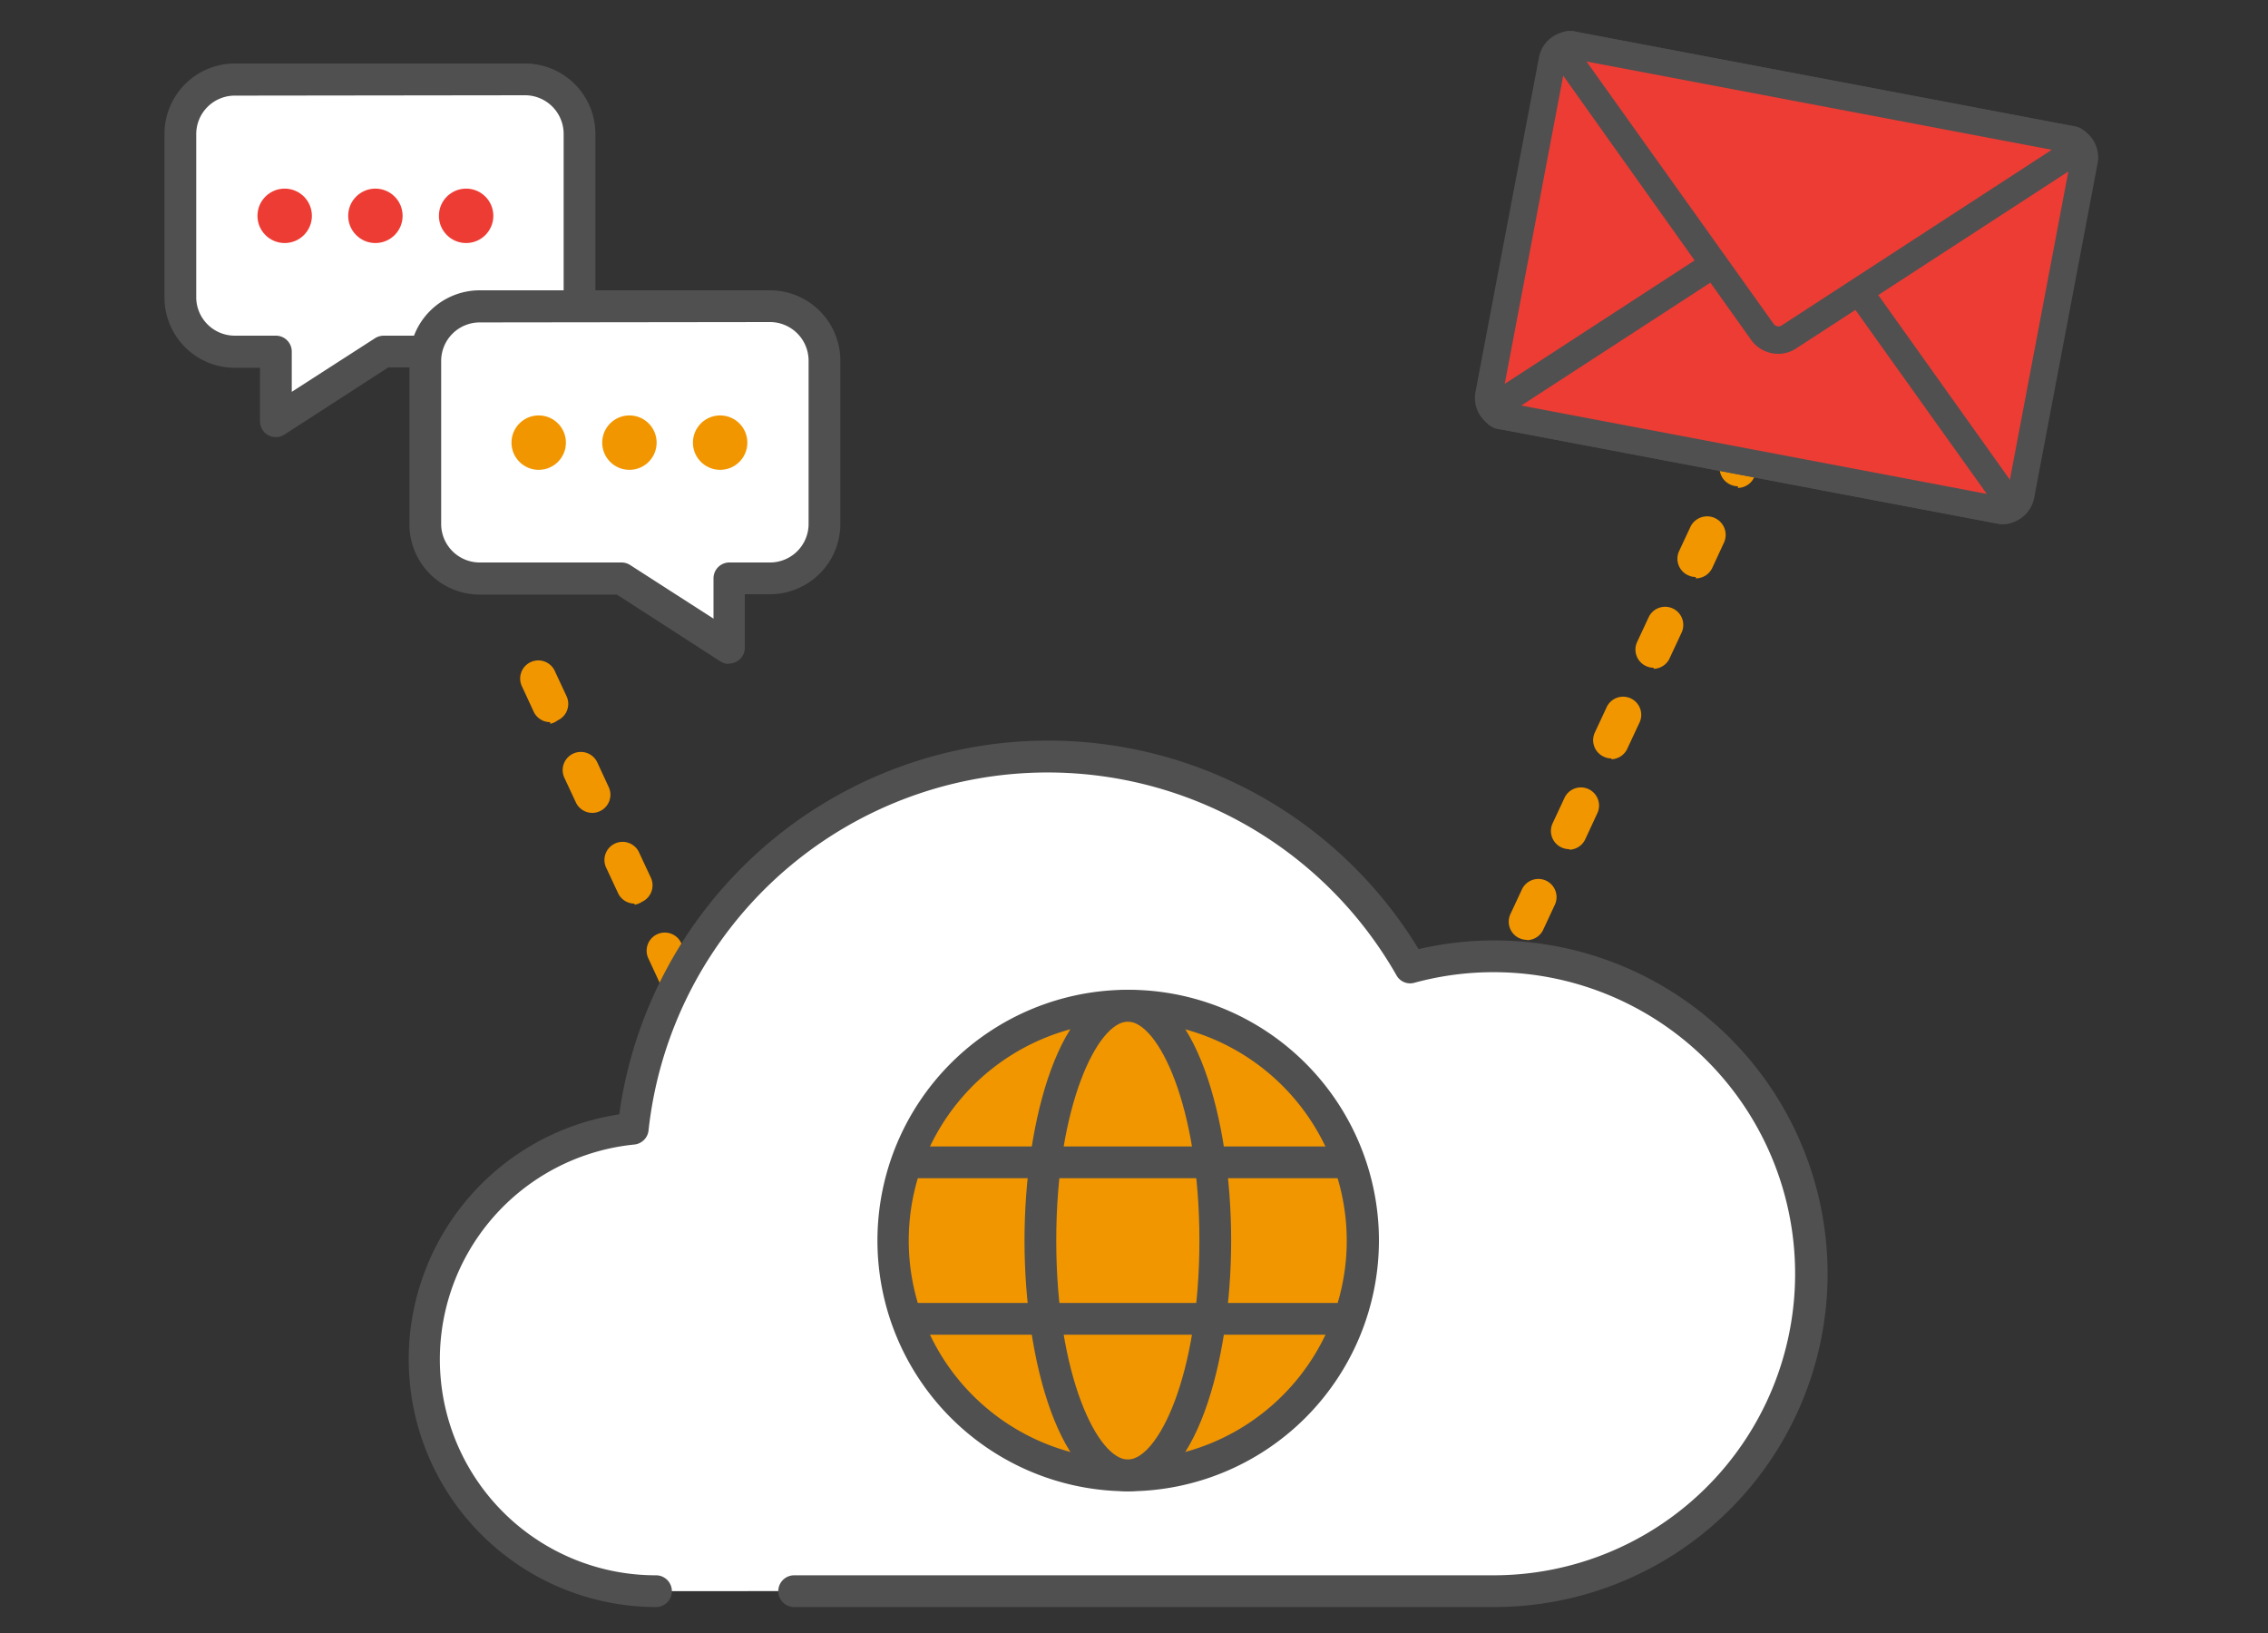
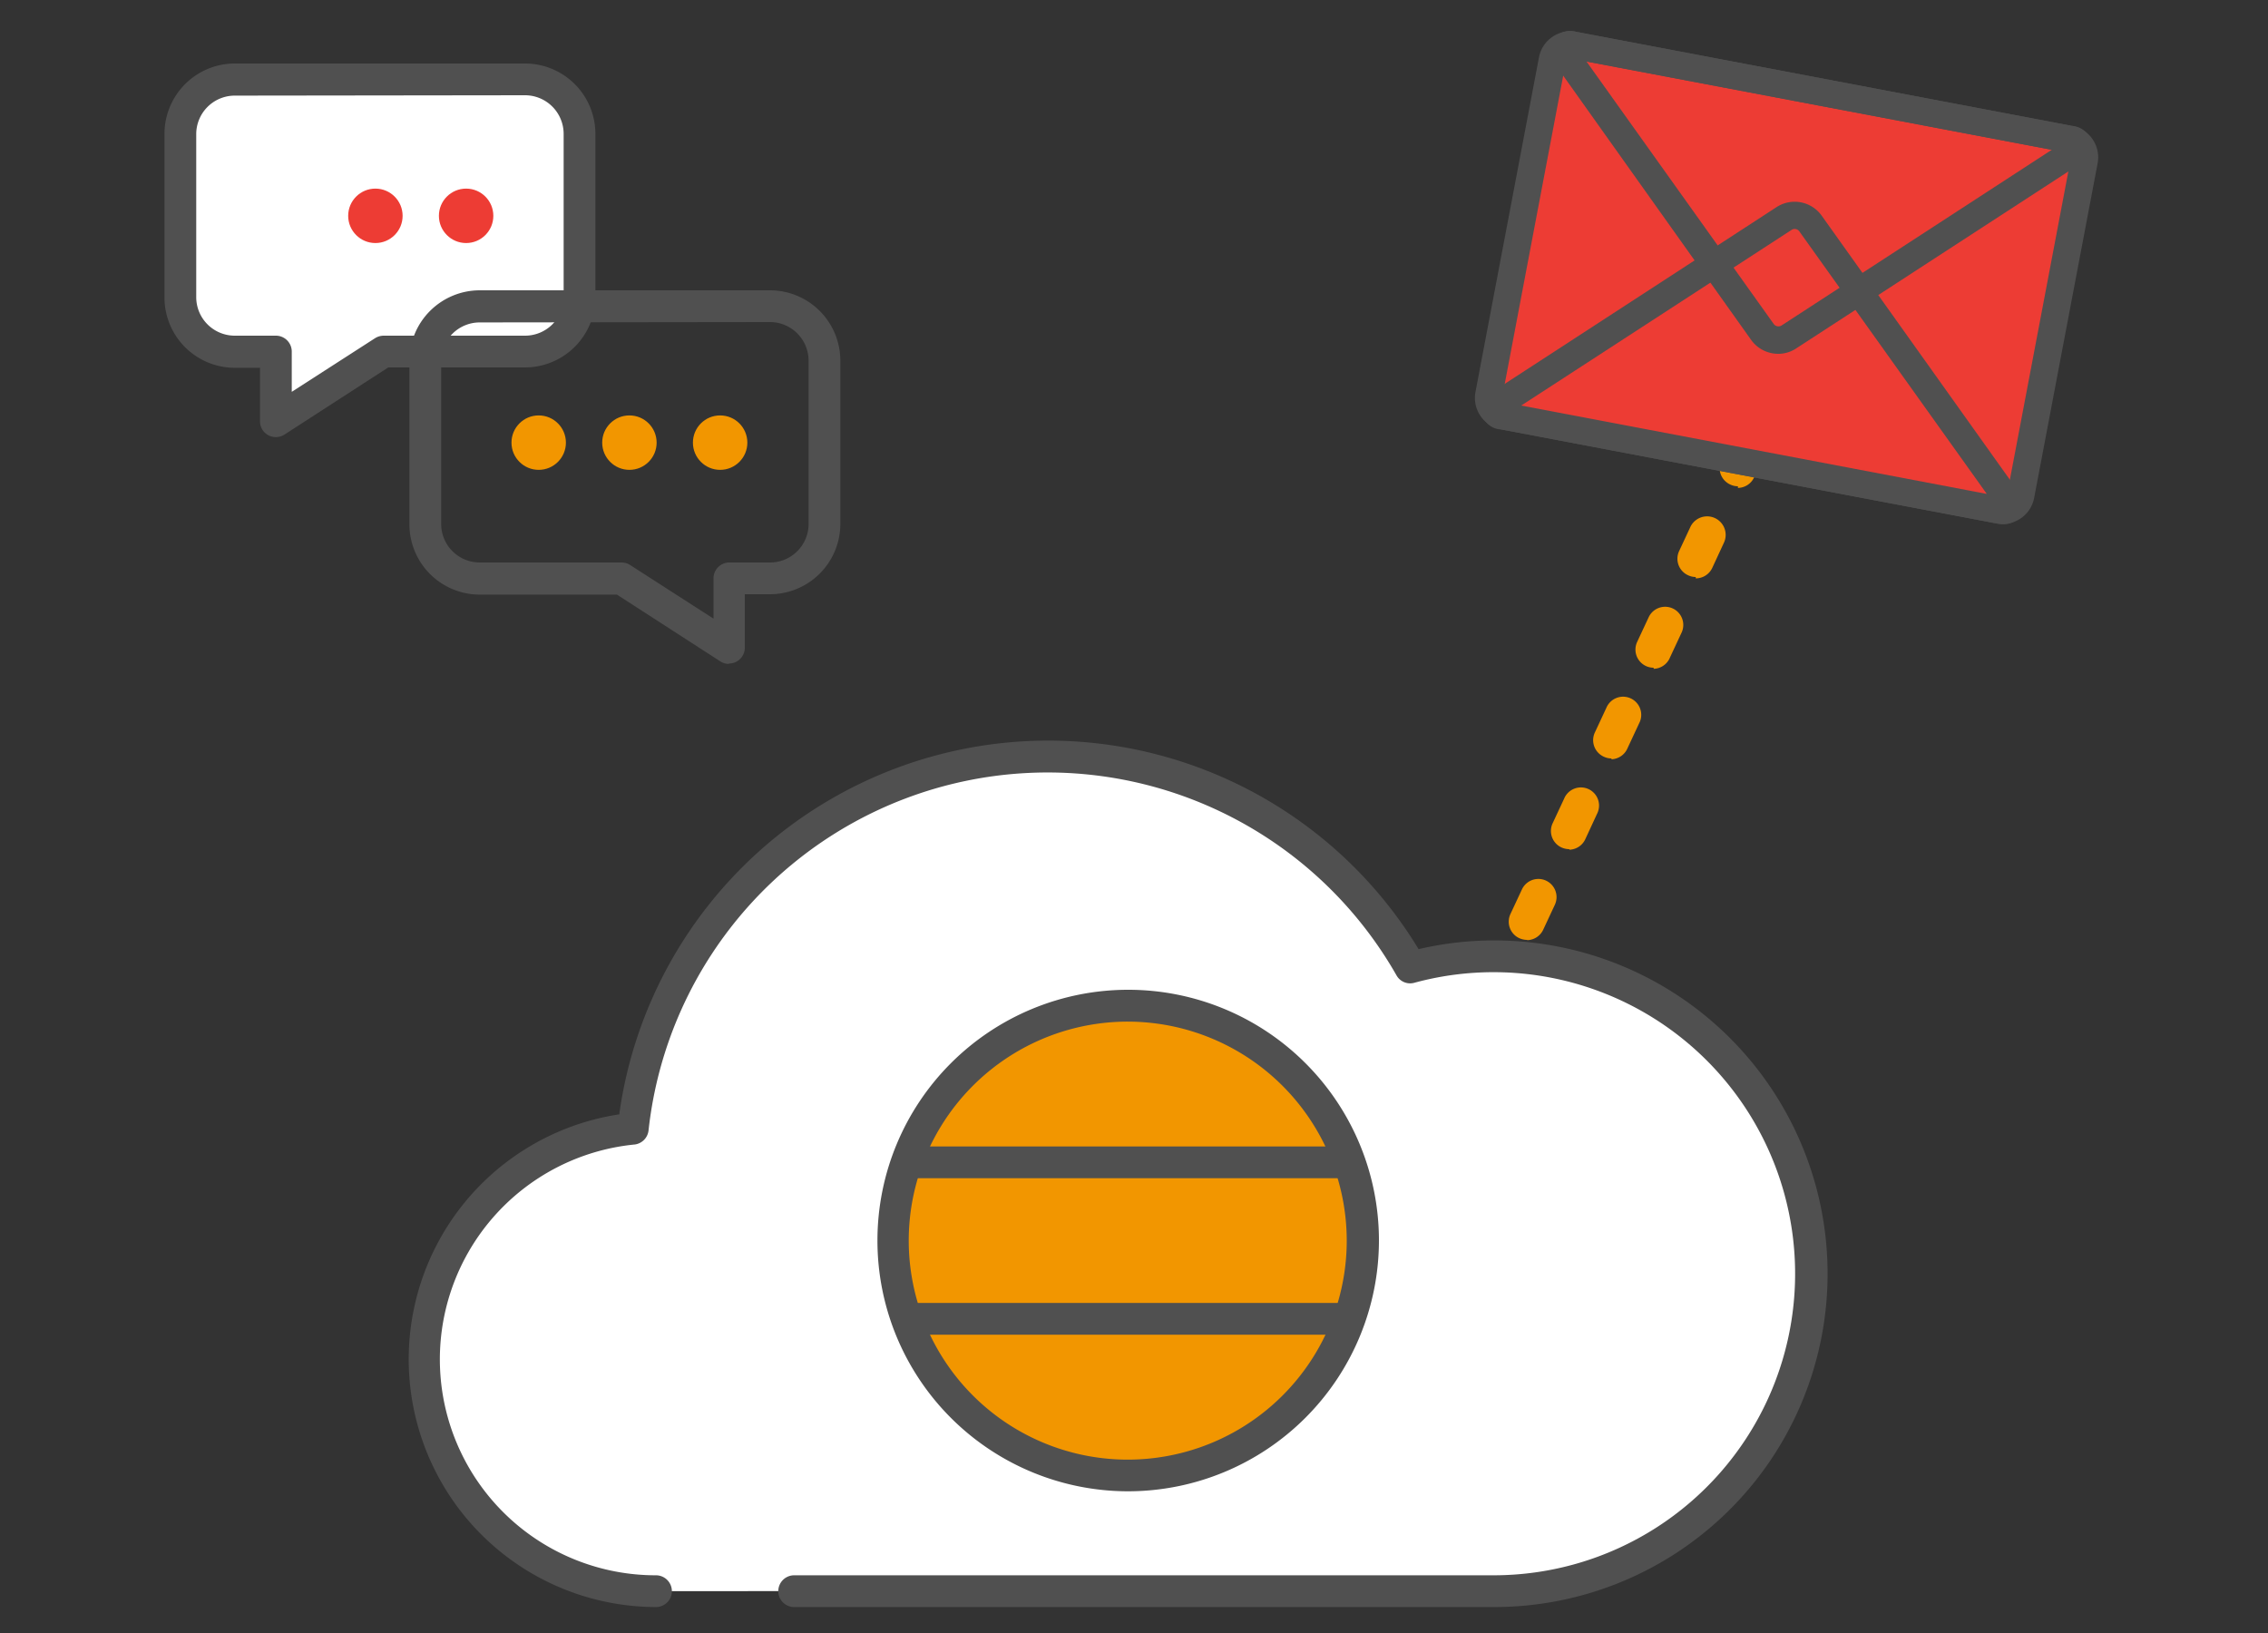
<svg xmlns="http://www.w3.org/2000/svg" viewBox="0 0 250 180">
  <rect x="0" y="0" width="250" height="180" fill="#333333" stroke="none" />
  <defs>
    <style>.cls-1{fill:#f29600;}.cls-2{fill:#fff;}.cls-3{fill:#505050;}.cls-4{fill:#ed3c34;}.cls-5{fill:none;}</style>
  </defs>
  <g id="レイヤー_2" data-name="レイヤー 2">
    <g id="レイヤー_1-2" data-name="レイヤー 1">
-       <path class="cls-1" d="M92.84,148.86A2,2,0,0,1,91,147.7l-.94-2A2,2,0,1,1,93.72,144l.93,2a2,2,0,0,1-1,2.66A1.94,1.94,0,0,1,92.84,148.86Zm-4.31-9.26a2,2,0,0,1-1.82-1.15l-1.26-2.72A2,2,0,1,1,89.07,134l1.27,2.72a2,2,0,0,1-1,2.66A2.08,2.08,0,0,1,88.53,139.6Zm-4.65-10a2,2,0,0,1-1.81-1.15l-1.27-2.72a2,2,0,1,1,3.62-1.69l1.27,2.72a2,2,0,0,1-1,2.66A2.08,2.08,0,0,1,83.88,129.63Zm-4.65-10a2,2,0,0,1-1.81-1.15l-1.27-2.72a2,2,0,1,1,3.63-1.69l1.27,2.72a2,2,0,0,1-1,2.66A2.13,2.13,0,0,1,79.23,119.66Zm-4.64-10a2,2,0,0,1-1.82-1.15l-1.26-2.72a2,2,0,1,1,3.62-1.69l1.27,2.72a2,2,0,0,1-1,2.65A1.94,1.94,0,0,1,74.59,109.69Zm-4.65-10a2,2,0,0,1-1.81-1.15l-1.27-2.72a2,2,0,1,1,3.62-1.69l1.27,2.72a2,2,0,0,1-1,2.65A1.94,1.94,0,0,1,69.94,99.72Zm-4.65-10a2,2,0,0,1-1.81-1.15l-1.27-2.72a2,2,0,1,1,3.63-1.69l1.26,2.72a2,2,0,0,1-1.81,2.84Zm-4.64-10a2,2,0,0,1-1.82-1.15l-1.26-2.72a2,2,0,1,1,3.62-1.69l1.27,2.72a2,2,0,0,1-1,2.65A1.94,1.94,0,0,1,60.65,79.78Z" />
      <path class="cls-1" d="M159.38,122.86a2,2,0,0,1-1.81-2.85l.93-2a2,2,0,1,1,3.62,1.69l-.93,2A2,2,0,0,1,159.38,122.86Zm4.31-9.26a2.08,2.08,0,0,1-.84-.18,2,2,0,0,1-1-2.66l1.27-2.72a2,2,0,1,1,3.62,1.69l-1.27,2.72A2,2,0,0,1,163.69,113.6Zm4.65-10a2.13,2.13,0,0,1-.85-.18,2,2,0,0,1-1-2.66l1.27-2.72a2,2,0,1,1,3.63,1.69l-1.27,2.72A2,2,0,0,1,168.34,103.63Zm4.64-10a2.08,2.08,0,0,1-.84-.18,2,2,0,0,1-1-2.66l1.27-2.72a2,2,0,1,1,3.62,1.69l-1.26,2.72A2,2,0,0,1,173,93.66Zm4.65-10a1.94,1.94,0,0,1-.84-.19,2,2,0,0,1-1-2.65l1.27-2.72a2,2,0,1,1,3.62,1.69l-1.27,2.72A2,2,0,0,1,177.63,83.69Zm4.65-10a2,2,0,0,1-1.82-2.84l1.27-2.72a2,2,0,0,1,3.63,1.69l-1.27,2.72A2,2,0,0,1,182.28,73.72Zm4.64-10a1.94,1.94,0,0,1-.84-.19,2,2,0,0,1-1-2.65l1.27-2.72A2,2,0,1,1,190,59.88l-1.26,2.72A2,2,0,0,1,186.92,63.75Zm4.65-10a1.94,1.94,0,0,1-.84-.19,2,2,0,0,1-1-2.65L191,48.22a2,2,0,1,1,3.62,1.69l-1.27,2.72A2,2,0,0,1,191.57,53.78Z" />
      <path class="cls-2" d="M57.88,8.79h-32a6,6,0,0,0-6,6v18a6,6,0,0,0,6,6h4.53v7.64l11.88-7.64H57.88a6,6,0,0,0,6-6v-18A6,6,0,0,0,57.88,8.79Z" />
      <path class="cls-3" d="M30.41,48.18a1.74,1.74,0,0,1-1.75-1.75V40.54H25.88a7.75,7.75,0,0,1-7.75-7.75v-18A7.76,7.76,0,0,1,25.88,7h32a7.76,7.76,0,0,1,7.75,7.75v18a7.76,7.76,0,0,1-7.75,7.75H42.8L31.36,47.9A1.73,1.73,0,0,1,30.41,48.18ZM25.88,10.54a4.25,4.25,0,0,0-4.25,4.25v18A4.25,4.25,0,0,0,25.88,37h4.53a1.75,1.75,0,0,1,1.75,1.75v4.44l9.18-5.91a1.81,1.81,0,0,1,.95-.28H57.88a4.25,4.25,0,0,0,4.25-4.25v-18a4.26,4.26,0,0,0-4.25-4.25Z" />
-       <circle class="cls-4" cx="31.38" cy="23.79" r="3" />
      <circle class="cls-4" cx="41.38" cy="23.79" r="3" />
      <circle class="cls-4" cx="51.38" cy="23.79" r="3" />
-       <path class="cls-2" d="M52.88,33.79h32a6,6,0,0,1,6,6v18a6,6,0,0,1-6,6H80.35v7.64L68.47,63.79H52.88a6,6,0,0,1-6-6v-18A6,6,0,0,1,52.88,33.79Z" />
      <path class="cls-3" d="M80.35,73.18a1.73,1.73,0,0,1-.95-.28L68,65.54H52.88a7.75,7.75,0,0,1-7.75-7.75v-18A7.76,7.76,0,0,1,52.88,32h32a7.76,7.76,0,0,1,7.75,7.75v18a7.76,7.76,0,0,1-7.75,7.75H82.1v5.89a1.75,1.75,0,0,1-1.75,1.75ZM52.88,35.54a4.25,4.25,0,0,0-4.25,4.25v18A4.25,4.25,0,0,0,52.88,62H68.46a1.76,1.76,0,0,1,1,.28l9.19,5.91V63.79A1.75,1.75,0,0,1,80.35,62h4.53a4.25,4.25,0,0,0,4.25-4.25v-18a4.26,4.26,0,0,0-4.25-4.25Z" />
      <circle class="cls-1" cx="79.38" cy="48.79" r="3" />
      <circle class="cls-1" cx="69.38" cy="48.79" r="3" />
      <circle class="cls-1" cx="59.38" cy="48.79" r="3" />
      <path class="cls-2" d="M72.26,175.39a25.56,25.56,0,0,1-2.48-51,46,46,0,0,1,85.7-17.77,35,35,0,1,1,9.17,68.76H87.54" />
      <path class="cls-3" d="M164.65,177.14H87.54a1.75,1.75,0,0,1,0-3.5h77.11a33.24,33.24,0,1,0-8.72-65.32,1.72,1.72,0,0,1-2-.82,44.25,44.25,0,0,0-82.44,17.09A1.76,1.76,0,0,1,70,126.15a23.8,23.8,0,0,0,2.31,47.49,1.75,1.75,0,0,1,0,3.5,27.31,27.31,0,0,1-4.05-54.31,47.74,47.74,0,0,1,88.11-18.21,36.74,36.74,0,1,1,8.33,72.52Z" />
      <path class="cls-1" d="M150.2,136.74a25.88,25.88,0,1,1-25.88-25.88A25.89,25.89,0,0,1,150.2,136.74Z" />
      <path class="cls-3" d="M124.32,164.38A27.64,27.64,0,1,1,152,136.74,27.67,27.67,0,0,1,124.32,164.38Zm0-51.77a24.14,24.14,0,1,0,24.13,24.13A24.16,24.16,0,0,0,124.32,112.61Z" />
-       <path class="cls-3" d="M124.32,164.38c-7.4,0-11.39-14.24-11.39-27.64s4-27.63,11.39-27.63,11.39,14.24,11.39,27.63S131.72,164.38,124.32,164.38Zm0-51.77c-3.29,0-7.89,9.18-7.89,24.13s4.6,24.14,7.89,24.14,7.89-9.19,7.89-24.14S127.62,112.61,124.32,112.61Z" />
      <rect class="cls-3" x="99.99" y="143.62" width="48.66" height="3.5" />
      <rect class="cls-3" x="99.99" y="126.37" width="48.66" height="3.5" />
      <rect class="cls-4" x="176.13" y="0.77" width="41.61" height="59.67" rx="2.02" transform="translate(130.15 218.38) rotate(-79.26)" />
      <path class="cls-3" d="M220.75,57.76a3.66,3.66,0,0,1-.65-.06L165.45,47.33a3.53,3.53,0,0,1-2.81-4.12l7-36.89a3.53,3.53,0,0,1,4.12-2.81l54.65,10.37a3.47,3.47,0,0,1,2.26,1.48,3.53,3.53,0,0,1,.55,2.64l-7,36.9h0A3.54,3.54,0,0,1,220.75,57.76ZM173.11,6.45a.53.53,0,0,0-.3.09.54.54,0,0,0-.22.33l-7,36.9a.5.5,0,0,0,.08.39.55.55,0,0,0,.34.23l54.65,10.37a.53.53,0,0,0,.61-.42l7-36.9a.52.52,0,0,0-.08-.39.5.5,0,0,0-.34-.22L173.2,6.46Zm49.63,48.17h0Z" />
      <path class="cls-4" d="M165.73,45.86c-1.1-.21-1.23-.87-.29-1.48l31.24-20.31a2.15,2.15,0,0,1,2.88.54L221.19,55c.65.9.28,1.48-.81,1.27Z" />
-       <path class="cls-3" d="M220.79,57.77a3.51,3.51,0,0,1-.69-.07L165.45,47.33a2.2,2.2,0,0,1-.83-4.21l31.24-20.31a3.66,3.66,0,0,1,4.92.93l21.63,30.35a2.32,2.32,0,0,1,.29,2.73A2.16,2.16,0,0,1,220.79,57.77ZM167.69,44.7,219,54.44,198.33,25.49a.63.63,0,0,0-.83-.16Z" />
-       <path class="cls-4" d="M228.13,15.35c1.1.21,1.23.88.29,1.48L197.18,37.14a2.15,2.15,0,0,1-2.88-.54L172.67,6.25c-.65-.9-.28-1.47.81-1.27Z" />
+       <path class="cls-3" d="M220.79,57.77a3.51,3.51,0,0,1-.69-.07L165.45,47.33a2.2,2.2,0,0,1-.83-4.21l31.24-20.31a3.66,3.66,0,0,1,4.92.93l21.63,30.35a2.32,2.32,0,0,1,.29,2.73A2.16,2.16,0,0,1,220.79,57.77M167.69,44.7,219,54.44,198.33,25.49a.63.63,0,0,0-.83-.16Z" />
      <path class="cls-3" d="M196.05,39a3.67,3.67,0,0,1-3-1.5L171.45,7.13a2.34,2.34,0,0,1-.29-2.74,2.34,2.34,0,0,1,2.6-.88l54.65,10.37a2.32,2.32,0,0,1,2.1,1.77,2.34,2.34,0,0,1-1.27,2.44L198,38.4A3.57,3.57,0,0,1,196.05,39ZM174.88,6.78l20.65,28.95a.65.65,0,0,0,.83.16l29.81-19.38ZM228,16.86h0Z" />
      <rect class="cls-5" width="250" height="180" />
    </g>
  </g>
</svg>